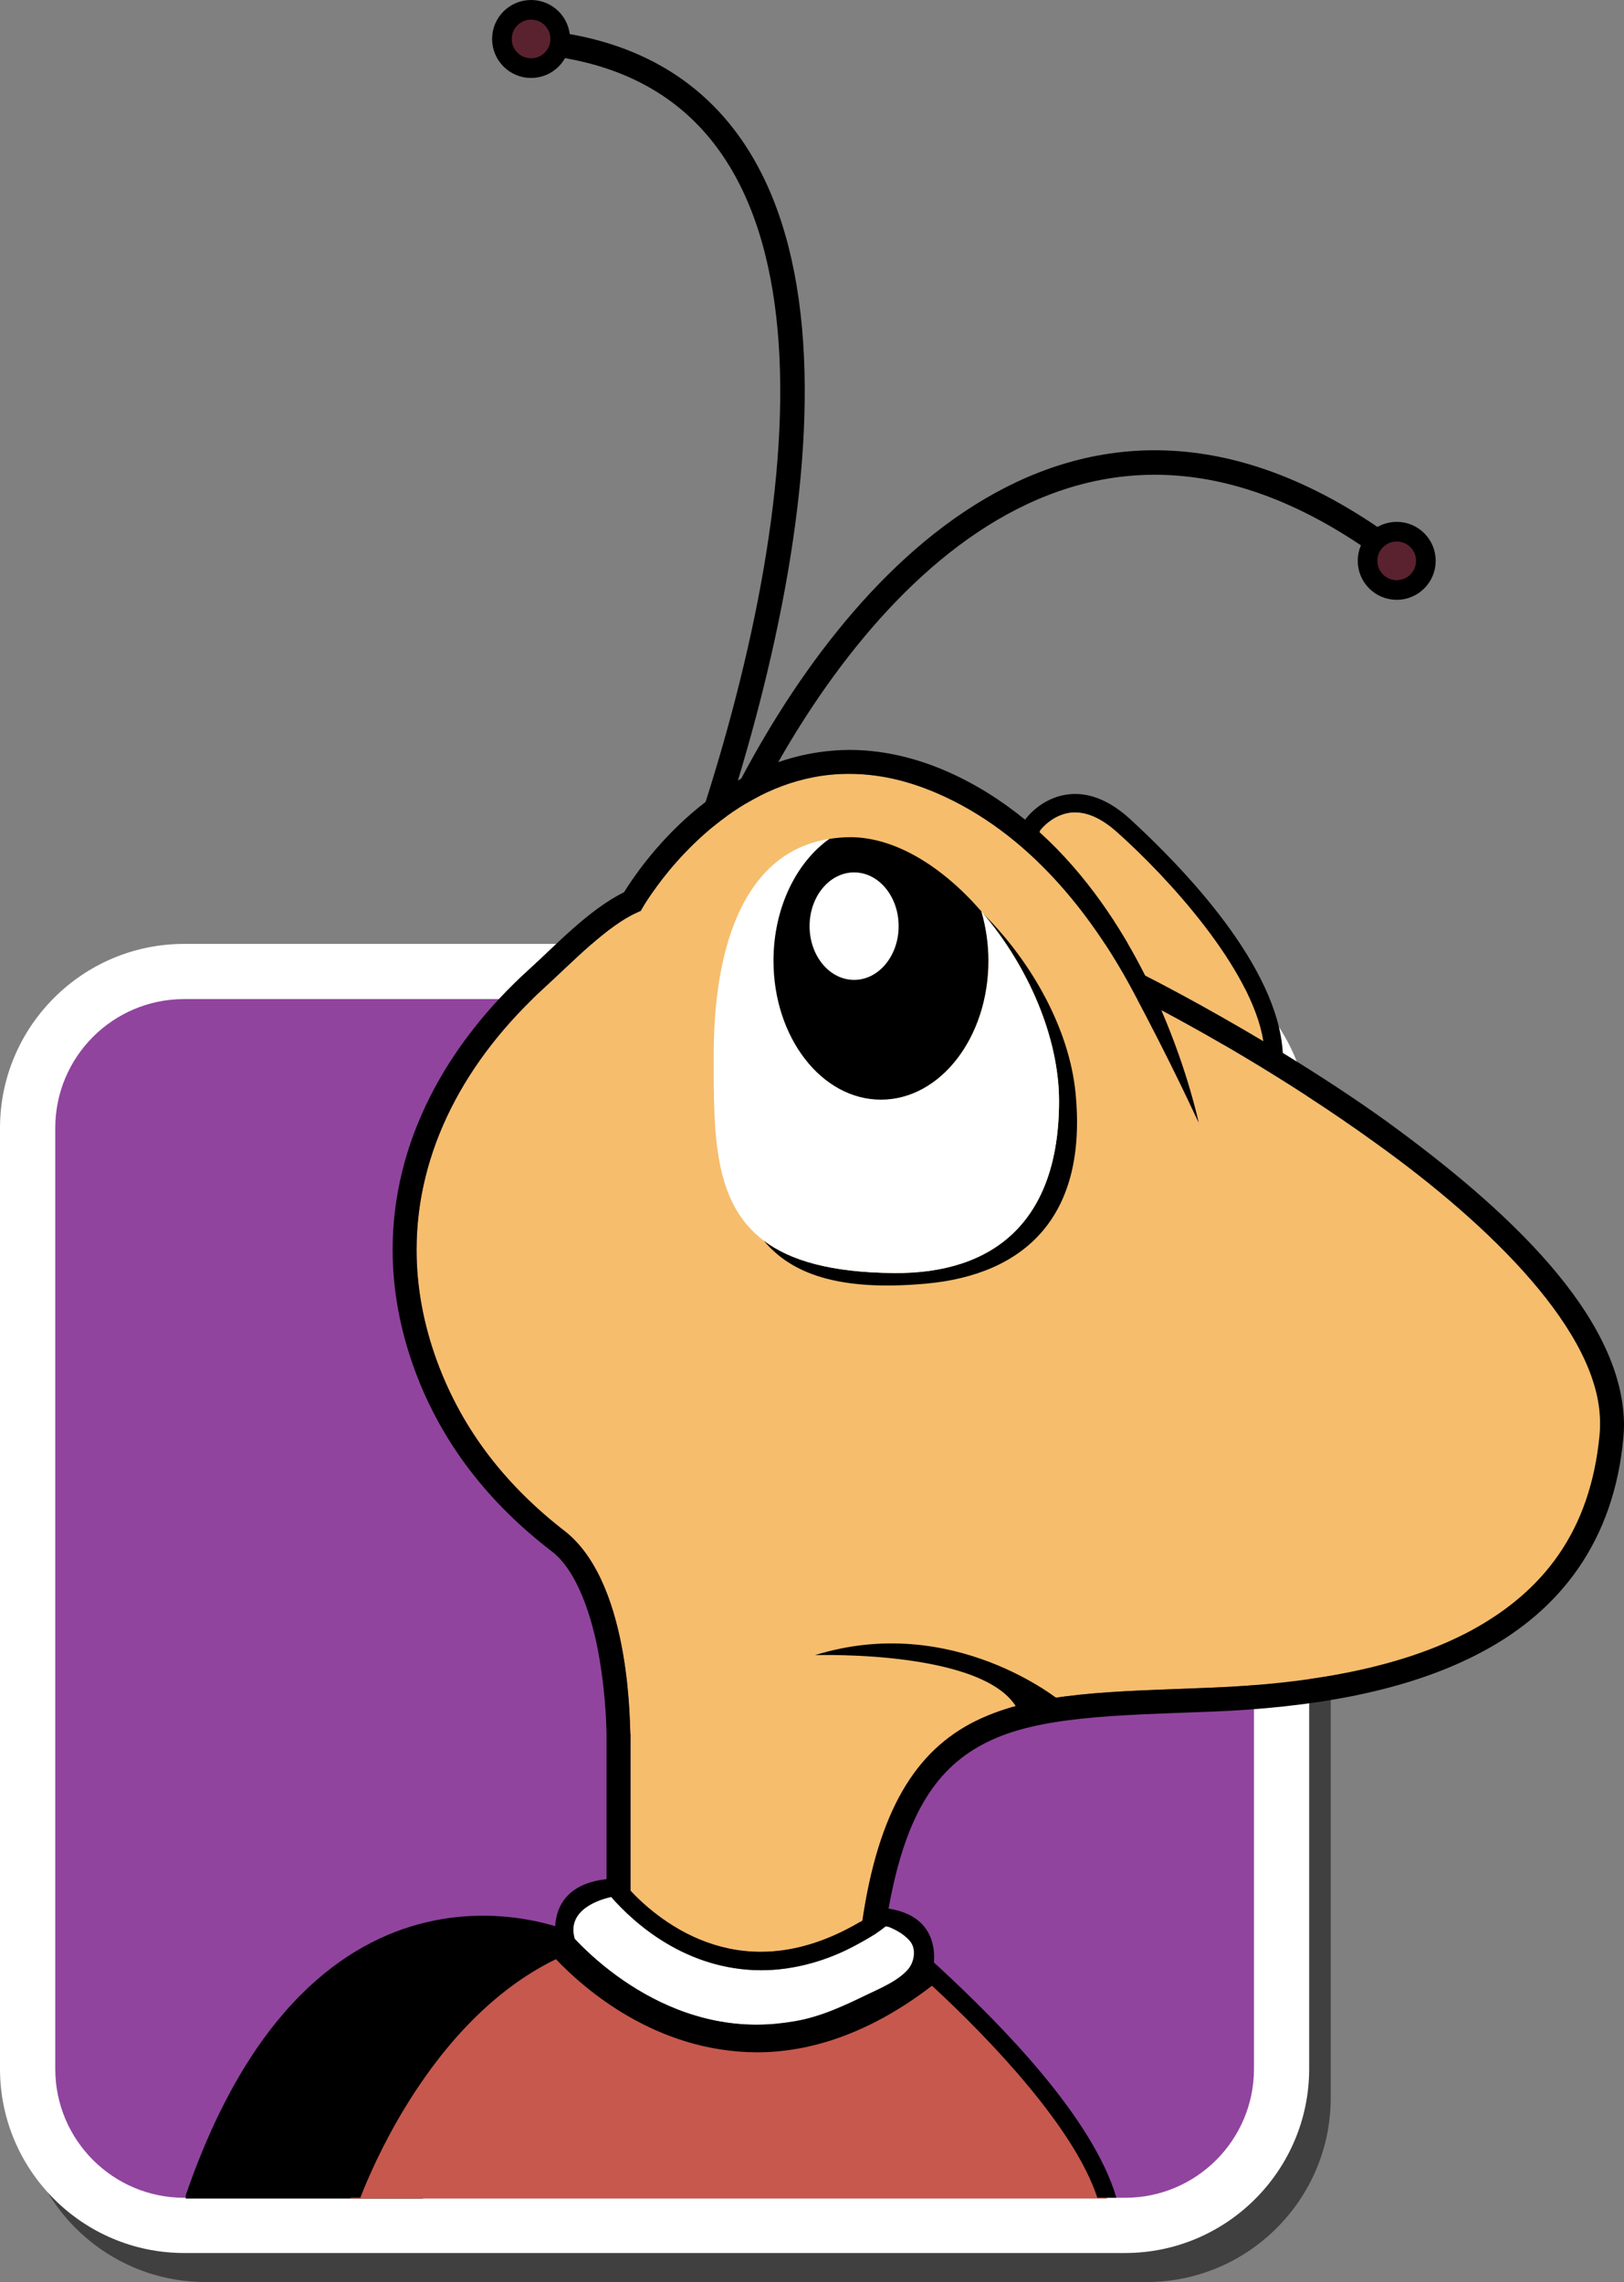
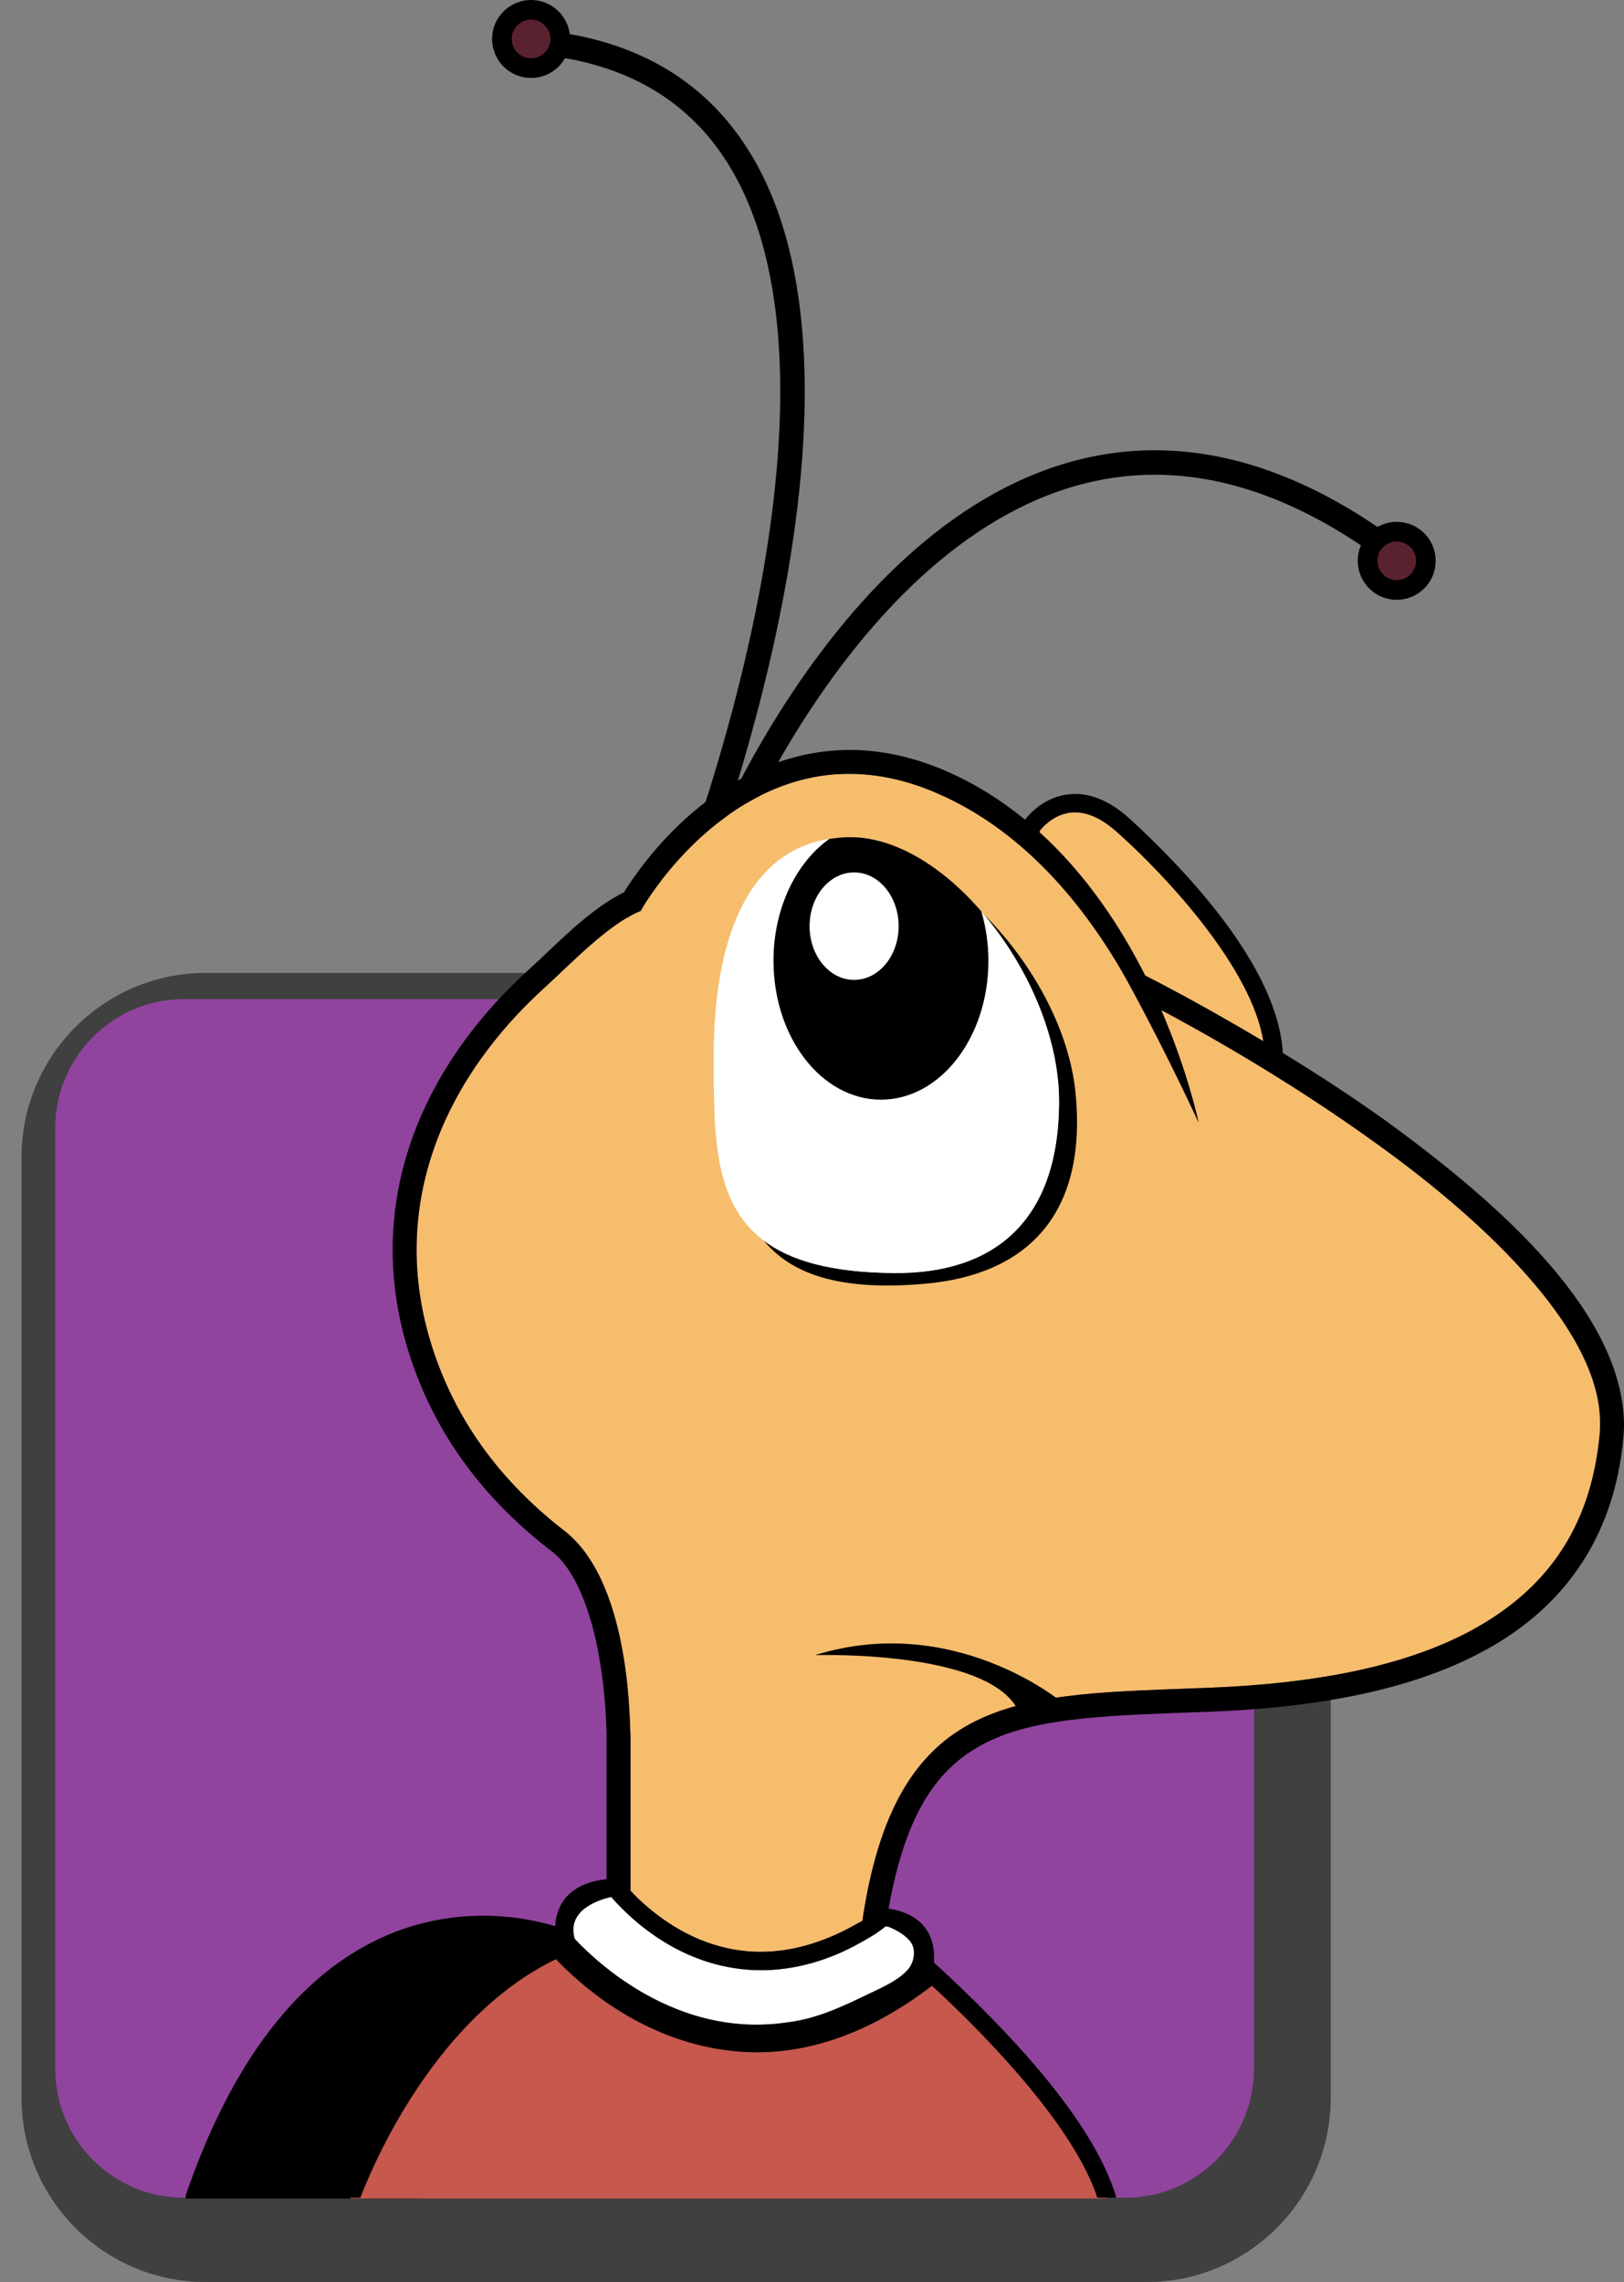
<svg xmlns="http://www.w3.org/2000/svg" width="200" height="281.05" version="1.1" viewBox="0 0 200 281.05" xml:space="preserve">
  <rect x="0" y="0" width="200" height="281.05" fill="#808080" stroke="none" />
  <path d="m91.512 98.741c13.49-26.731 41.414-58.905 79.448-31.066" fill="none" stroke="#000" stroke-width="3.017" />
  <path d="m87.569 101.59c13.329-40.584 18.712-90.252-18.525-96.049" fill="none" stroke="#000" stroke-width="3.017" />
  <g stroke-width="8.062">
    <path d="m148.79 139.83v-17.854h1.998c-2.916-1.368-6.157-2.155-9.585-2.155h-115.87c-12.503 0-22.679 10.176-22.679 22.679v115.86c0 12.51 10.176 22.685 22.679 22.685h115.87c12.502 0 22.679-10.176 22.679-22.685v-115.86c0-0.906-0.069-1.793-0.171-2.67z" opacity=".5" />
-     <path d="m138.55 277.47h-115.87c-12.504 0-22.68-10.176-22.68-22.684v-115.86c0-12.504 10.176-22.68 22.68-22.68h115.87c12.502 0 22.678 10.176 22.678 22.68v115.86c0 12.508-10.176 22.684-22.678 22.684" fill="#fff" />
    <path d="m154.43 254.79c0 8.77-7.109 15.878-15.877 15.878h-115.87c-8.769 0-15.877-7.108-15.877-15.878v-115.87c0-8.77 7.109-15.878 15.877-15.878h115.87c8.769 0 15.877 7.108 15.877 15.878z" fill="#90449e" />
    <path d="m169.37 140.74c-11.126-8.042-22.217-14.144-26.364-16.341 3.341 7.733 4.575 13.802 4.612 13.85-0.023-4e-3 -3.369-7.406-8.25-16.451-4.873-9.062-12.645-19.263-24.089-24.155-3.883-1.663-7.441-2.333-10.697-2.333-11.896-0.042-20.302 9.194-23.732 13.907-1.144 1.556-1.701 2.539-1.701 2.544l-0.238 0.418-0.436 0.197c-3.678 1.626-7.956 6.09-11.324 9.174-9.849 8.936-15.852 20.167-15.852 32.364 0 4.475 0.806 9.095 2.55 13.819 3.176 8.583 8.606 15.372 15.847 20.95 8.274 6.705 7.81 24.847 7.947 24.989v19.172c0.191 0.2 0.358 0.39 0.574 0.607 0.622 0.618 1.345 1.282 2.181 1.951 3.135 2.512 7.65 4.977 13.289 4.977 3.584-4e-3 7.659-0.994 12.219-3.672l0.266 0.033c2.013-13.807 6.636-21.162 13.996-24.794 7.401-3.637 16.93-3.604 28.901-4.096 11.889-0.462 23.464-2.357 32.178-7.078 8.706-4.749 14.619-12.074 15.749-24.089 0.035-0.429 0.046-0.862 0.046-1.294 0.166-11.188-13.583-24.569-27.678-34.648" fill="#f6bd6d" />
    <path d="m52.073 270.76 18.075-32.913s-31.401-13.775-47.279 32.535v0.38z" />
    <path d="m120.45 111.86c0.468 1.153 0.807 2.395 1.079 3.673-0.146-1.119-0.359-2.207-0.662-3.243-0.142-0.139-0.274-0.294-0.418-0.431" />
    <path d="m132.46 134.63c-0.766-7.88-5.38-16.15-11.369-22.102 5.46 6.423 9.333 15.146 9.333 23.08 0 14.825-8.052 21.275-20.319 21.17-7.723-0.058-12.76-1.514-16.046-3.993 3.383 4.091 9.226 6.258 19.885 5.312 12.449-1.106 19.976-8.435 18.516-23.468" />
    <path d="m100.61 104.67c-0.035 8e-3 -0.069 0.025-0.093 0.033-0.272 0.268-0.53 0.56-0.785 0.854 0.291-0.303 0.573-0.615 0.885-0.886" />
    <path d="m120.84 112.22c6e-3 0.025 8e-3 0.042 0.012 0.067 0.081 0.074 0.154 0.161 0.231 0.237-0.081-0.105-0.161-0.21-0.247-0.309" fill="#fff" />
    <path d="m121.09 112.53c-0.081-0.086-0.153-0.161-0.231-0.237 0.302 1.038 0.516 2.125 0.663 3.243 0.118 0.908 0.203 1.831 0.203 2.782 0 9.448-5.923 17.106-13.231 17.106-7.308 0-13.232-7.659-13.232-17.106 0-5.084 1.733-9.626 4.457-12.759 0.256-0.294 0.514-0.586 0.785-0.853 0.519-0.511 1.061-0.985 1.636-1.392-10.325 1.597-14.246 12.898-14.246 26.63 0 9.711-0.081 18.138 6.163 22.846 3.285 2.479 8.323 3.93 16.047 3.994 12.267 0.105 20.319-6.347 20.319-21.171 0-7.934-3.874-16.657-9.333-23.08" fill="#fff" />
    <path d="m95.26 118.32c0 9.448 5.924 17.106 13.232 17.106 7.308 0 13.231-7.659 13.231-17.106 0-2.151-0.321-4.2-0.882-6.096-4.696-5.415-10.526-9.12-16.125-9.12-0.906 0-1.754 0.086-2.578 0.213-4.098 2.907-6.878 8.534-6.878 15.005" />
    <path d="m110.67 114.06c0 3.656-2.456 6.619-5.484 6.619-3.03 0-5.484-2.963-5.484-6.619 0-3.655 2.454-6.619 5.484-6.619 3.028 0 5.484 2.964 5.484 6.619" fill="#fff" />
    <path d="m73.727 231.7 0.003-3e-3c-0.002-2e-3 -0.003-2e-3 -0.003-2e-3z" fill="#231e1f" />
    <path d="m108.64 237.66c0.093-0.058 0.193-0.118 0.29-0.182l-1.256-1.878c-0.599 0.399-1.185 0.76-1.768 1.103l1.83 0.215s0.334 0.268 0.903 0.742" fill="#231e1f" />
    <path d="m75.606 233.14 2.615 0.31-0.575-0.067z" fill="#f6bd6d" />
    <path d="m141.04 120.15c1.402 0.714 7.243 3.728 14.549 8.084-1.431-8.966-11.807-20.213-17.971-25.711-2.156-1.936-3.872-2.464-5.215-2.469-1.342-4e-3 -2.428 0.556-3.203 1.145-0.569 0.433-0.92 0.84-1.068 1.027l-0.119 0.258c5.808 5.26 10.022 11.701 13.026 17.665" fill="#f6bd6d" />
    <path d="m130.61 209.51s-13.231-10.963-30.242-5.67c0 0 22.685-0.757 25.33 7.559z" />
    <path d="m68.995 4.8c0 1.983-1.608 3.592-3.592 3.592-1.982 0-3.591-1.609-3.591-3.592 0-1.982 1.609-3.591 3.591-3.591 1.984 0 3.592 1.609 3.592 3.591" fill="#9c61a4" />
  </g>
  <path d="m68.995 4.8c0 1.983-1.608 3.592-3.592 3.592-1.982 0-3.591-1.609-3.591-3.592 0-1.982 1.609-3.591 3.591-3.591 1.984 0 3.592 1.609 3.592 3.591z" fill="#5a222f" stroke="#000" stroke-width="2.419" />
  <path d="m175.6 69.069c0 1.983-1.608 3.592-3.59 3.592-1.983 0-3.591-1.609-3.591-3.592 0-1.982 1.608-3.591 3.591-3.591 1.982 0 3.59 1.609 3.59 3.591" fill="#5f122b" stroke-width="8.062" />
  <path d="m175.6 69.069c0 1.983-1.608 3.592-3.59 3.592-1.983 0-3.591-1.609-3.591-3.592 0-1.982 1.608-3.591 3.591-3.591 1.982 0 3.59 1.609 3.59 3.591z" fill="#5a222f" stroke="#000" stroke-width="2.419" />
  <g stroke-width="8.062">
    <path d="m113.6 239.79c0-1.858-1.364-3.367-3.048-3.367-1.124 0-2.093 0.678-2.623 1.677-5.182 3.245-9.975 4.545-14.215 4.545h-0.023c-9.161-0.042-15.449-5.69-18.274-8.858l0.118-1.12-1.843 0.707-2.409 1.276-0.781 0.497-0.425 2.126 0.624 1.263-0.069 0.086c1.068 1.151 2.874 2.931 5.36 4.735 4.16 3.019 10.083 6.003 17.198 5.998 5.264-5e-3 11.225-1.177 17.758-5.735 1.488-0.224 2.658-2.123 2.658-3.828" fill="#fff" />
    <path d="m197 176.68c-1.13 12.015-7.044 19.34-15.749 24.09-8.714 4.721-20.291 6.615-32.179 7.077-11.969 0.492-21.499 0.458-28.899 4.096-7.361 3.633-11.984 10.987-13.997 24.794l-0.265-0.033c-4.561 2.677-8.635 3.668-12.219 3.672-5.64 0-10.155-2.466-13.29-4.978-0.837-0.668-1.558-1.333-2.18-1.951l-2.615-0.308 2.04 0.24 0.575 0.067c-0.217-0.217-0.383-0.407-0.575-0.607v-19.171c-0.137-0.142 0.328-18.284-7.947-24.989-7.239-5.578-12.67-12.367-15.847-20.95-1.743-4.723-2.549-9.344-2.549-13.818 0-12.198 6.003-23.429 15.852-32.364 3.368-3.083 7.646-7.548 11.324-9.174l0.436-0.196 0.238-0.418c0-4e-3 0.558-0.988 1.7-2.544 3.43-4.714 11.837-13.953 23.732-13.908 3.257 0 6.814 0.67 10.696 2.334 11.443 4.891 19.216 15.092 24.09 24.154 4.879 9.045 8.222 16.448 8.249 16.452-0.035-0.042-1.271-6.118-4.611-13.85 4.146 2.196 15.238 8.299 26.364 16.341 14.094 10.078 27.843 23.459 27.678 34.649 0 0.431-0.012 0.864-0.046 1.293m-84.658 64.958c-0.14 0.372-0.343 0.71-0.589 0.979-1.291 1.398-3.269 2.206-4.951 3.019-2.906 1.402-5.743 2.749-8.95 3.29-1.531 0.258-3.118 0.425-4.673 0.428-7.115 4e-3 -13.038-2.979-17.198-5.998-2.385-1.731-4.126-3.425-5.208-4.576-0.012-0.058-0.023-0.105-0.035-0.158-0.92-3.553 3.351-4.738 4.529-4.995 2.752 3.135 9.106 8.976 18.441 9.02 4.137 0 8.316-1.199 11.914-3.21 1.141-0.635 2.393-1.322 3.4-2.159 0.2-0.167 1.288 0.432 1.465 0.529 0.573 0.312 1.11 0.721 1.539 1.217 0.621 0.711 0.641 1.752 0.316 2.616m15.777-139.42c0.148-0.187 0.498-0.593 1.068-1.027 0.776-0.589 1.861-1.149 3.203-1.145 1.343 4e-3 3.059 0.532 5.215 2.469 6.164 5.498 16.54 16.745 17.971 25.711-7.305-4.356-13.146-7.368-14.549-8.084-3.005-5.964-7.219-12.406-13.026-17.665zm42.98 36.127c-4.373-3.157-8.918-6.101-13.125-8.672-0.603-10.723-12.23-22.767-18.85-28.842-2.437-2.211-4.742-3.063-6.734-3.053-3.797 0.042-5.87 2.799-6.155 3.171-2.893-2.365-6.138-4.436-9.793-6.022-4.217-1.809-8.191-2.572-11.86-2.572-16.419 0.117-26.062 14.827-27.734 17.525-4.381 2.16-8.5 6.622-11.68 9.484-10.303 9.339-16.818 21.344-16.818 34.547 0 4.831 0.876 9.806 2.731 14.839 3.38 9.15 9.217 16.427 16.813 22.266 3.12 2.324 5.036 8.008 5.9 13.125 0.895 5.104 0.89 9.515 0.899 9.527v17.756c-8.2 0.906-6.098 8.259-6.098 8.259l0.14 0.222c-0.005 2e-3 -0.011 3e-3 -0.012 5e-3 2.872 3.155 11.753 11.668 24.458 11.711h0.023c6.145 0 13.121-2.15 20.52-7.73 0.497-0.272 0.955-0.692 0.955-0.692l0.012-0.025c0.046-0.033 0.093-0.058 0.138-0.105-0.012-8e-3 -0.035-0.033-0.046-0.042l0.023-0.042s1.93-6.794-5.38-7.934c2.129-11.959 6.129-17.495 12.05-20.459 6.397-3.217 15.674-3.342 27.706-3.793 12.116-0.487 24.078-2.367 33.463-7.433 9.395-5.03 16.144-13.491 17.282-26.418 0.046-0.525 0.069-1.041 0.069-1.556-0.158-13.457-14.699-26.682-28.895-37.039" />
    <path d="m136.34 270.76c-2.842-9.365-13.984-20.79-21.499-27.684-7.815 6.227-15.178 8.553-21.631 8.553h-0.023c-12.705-0.042-21.586-8.557-24.457-11.711-15.841 7.199-23.793 26.041-25.602 30.843z" fill="#c7584d" />
    <path d="m44.374 270.66c0.844-2.174 2.632-6.369 5.488-11.071 4.04-6.662 10.189-14.226 18.603-18.305 3.45 3.613 12.237 11.404 24.717 11.47h0.023c6.512 4e-3 13.874-2.283 21.573-8.2 7.33 6.76 17.58 17.579 20.361 26.107h2.345c-2.919-9.921-14.267-21.393-21.881-28.431l-0.714-0.655-0.762 0.605c-7.652 6.094-14.743 8.303-20.921 8.307h-0.023c-12.165-0.025-20.843-8.274-23.617-11.34l-0.56-0.612-0.75 0.338c-16.732 7.675-24.688 27.427-26.3 31.786z" />
  </g>
</svg>